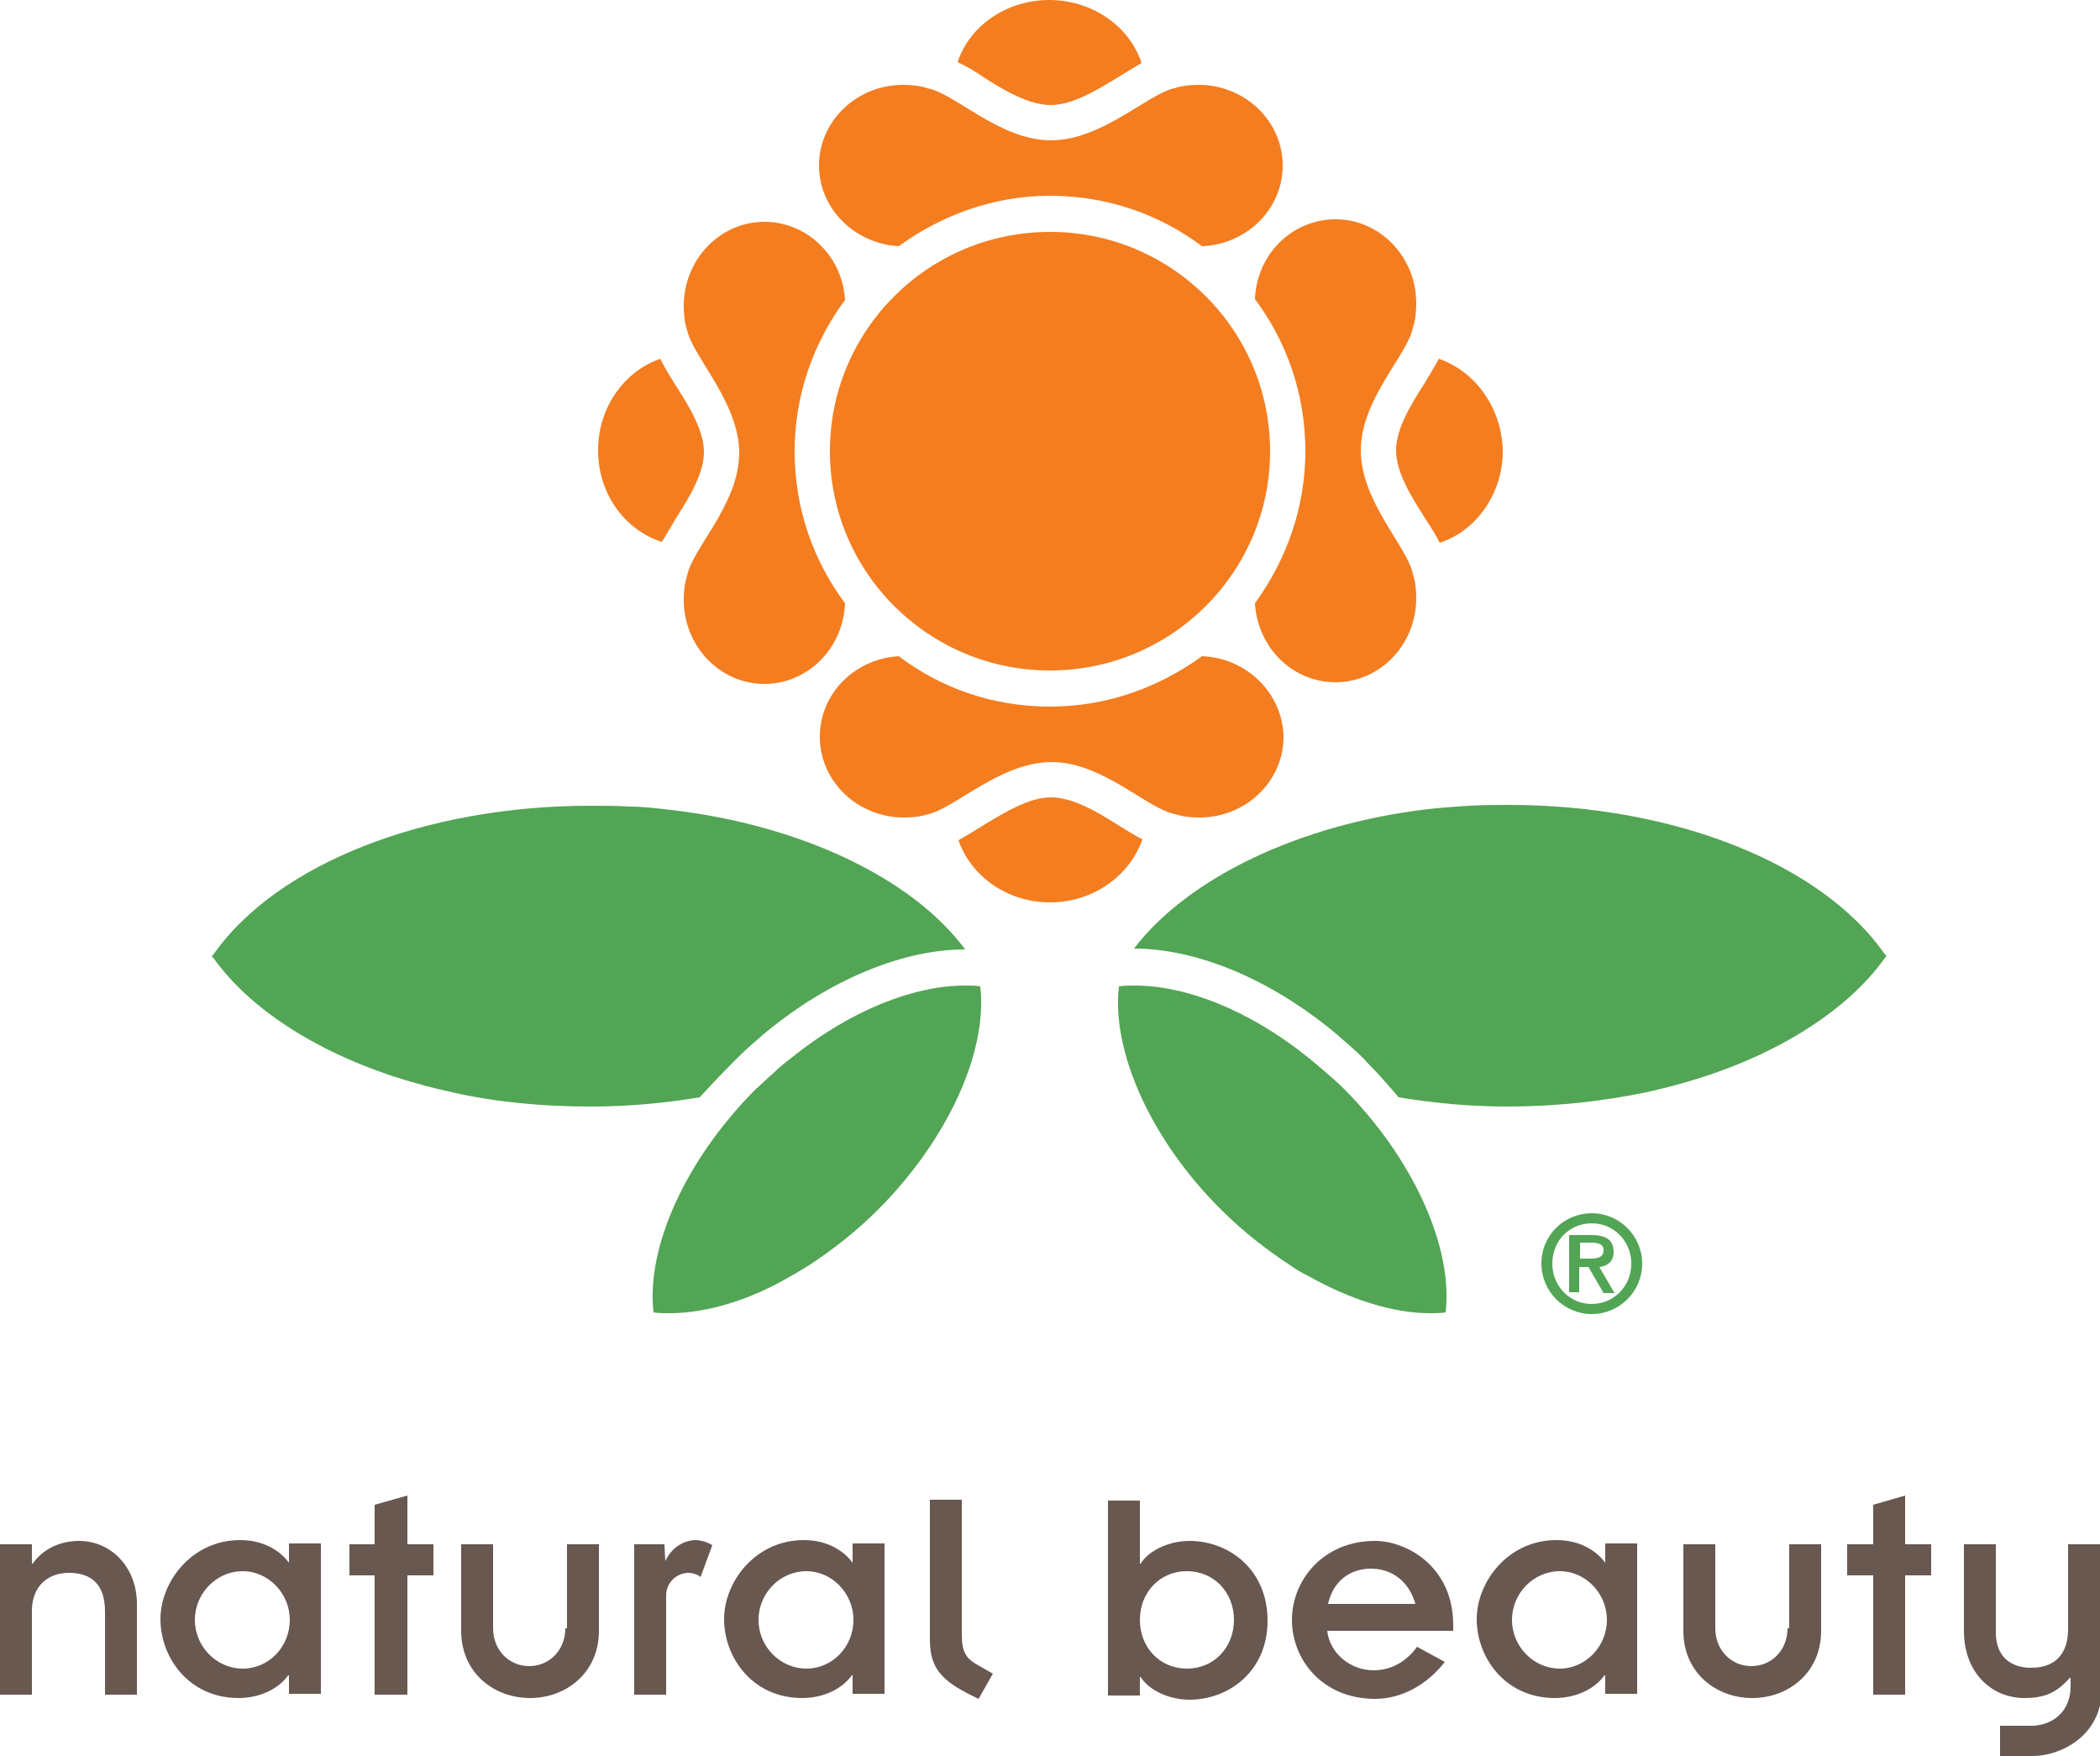
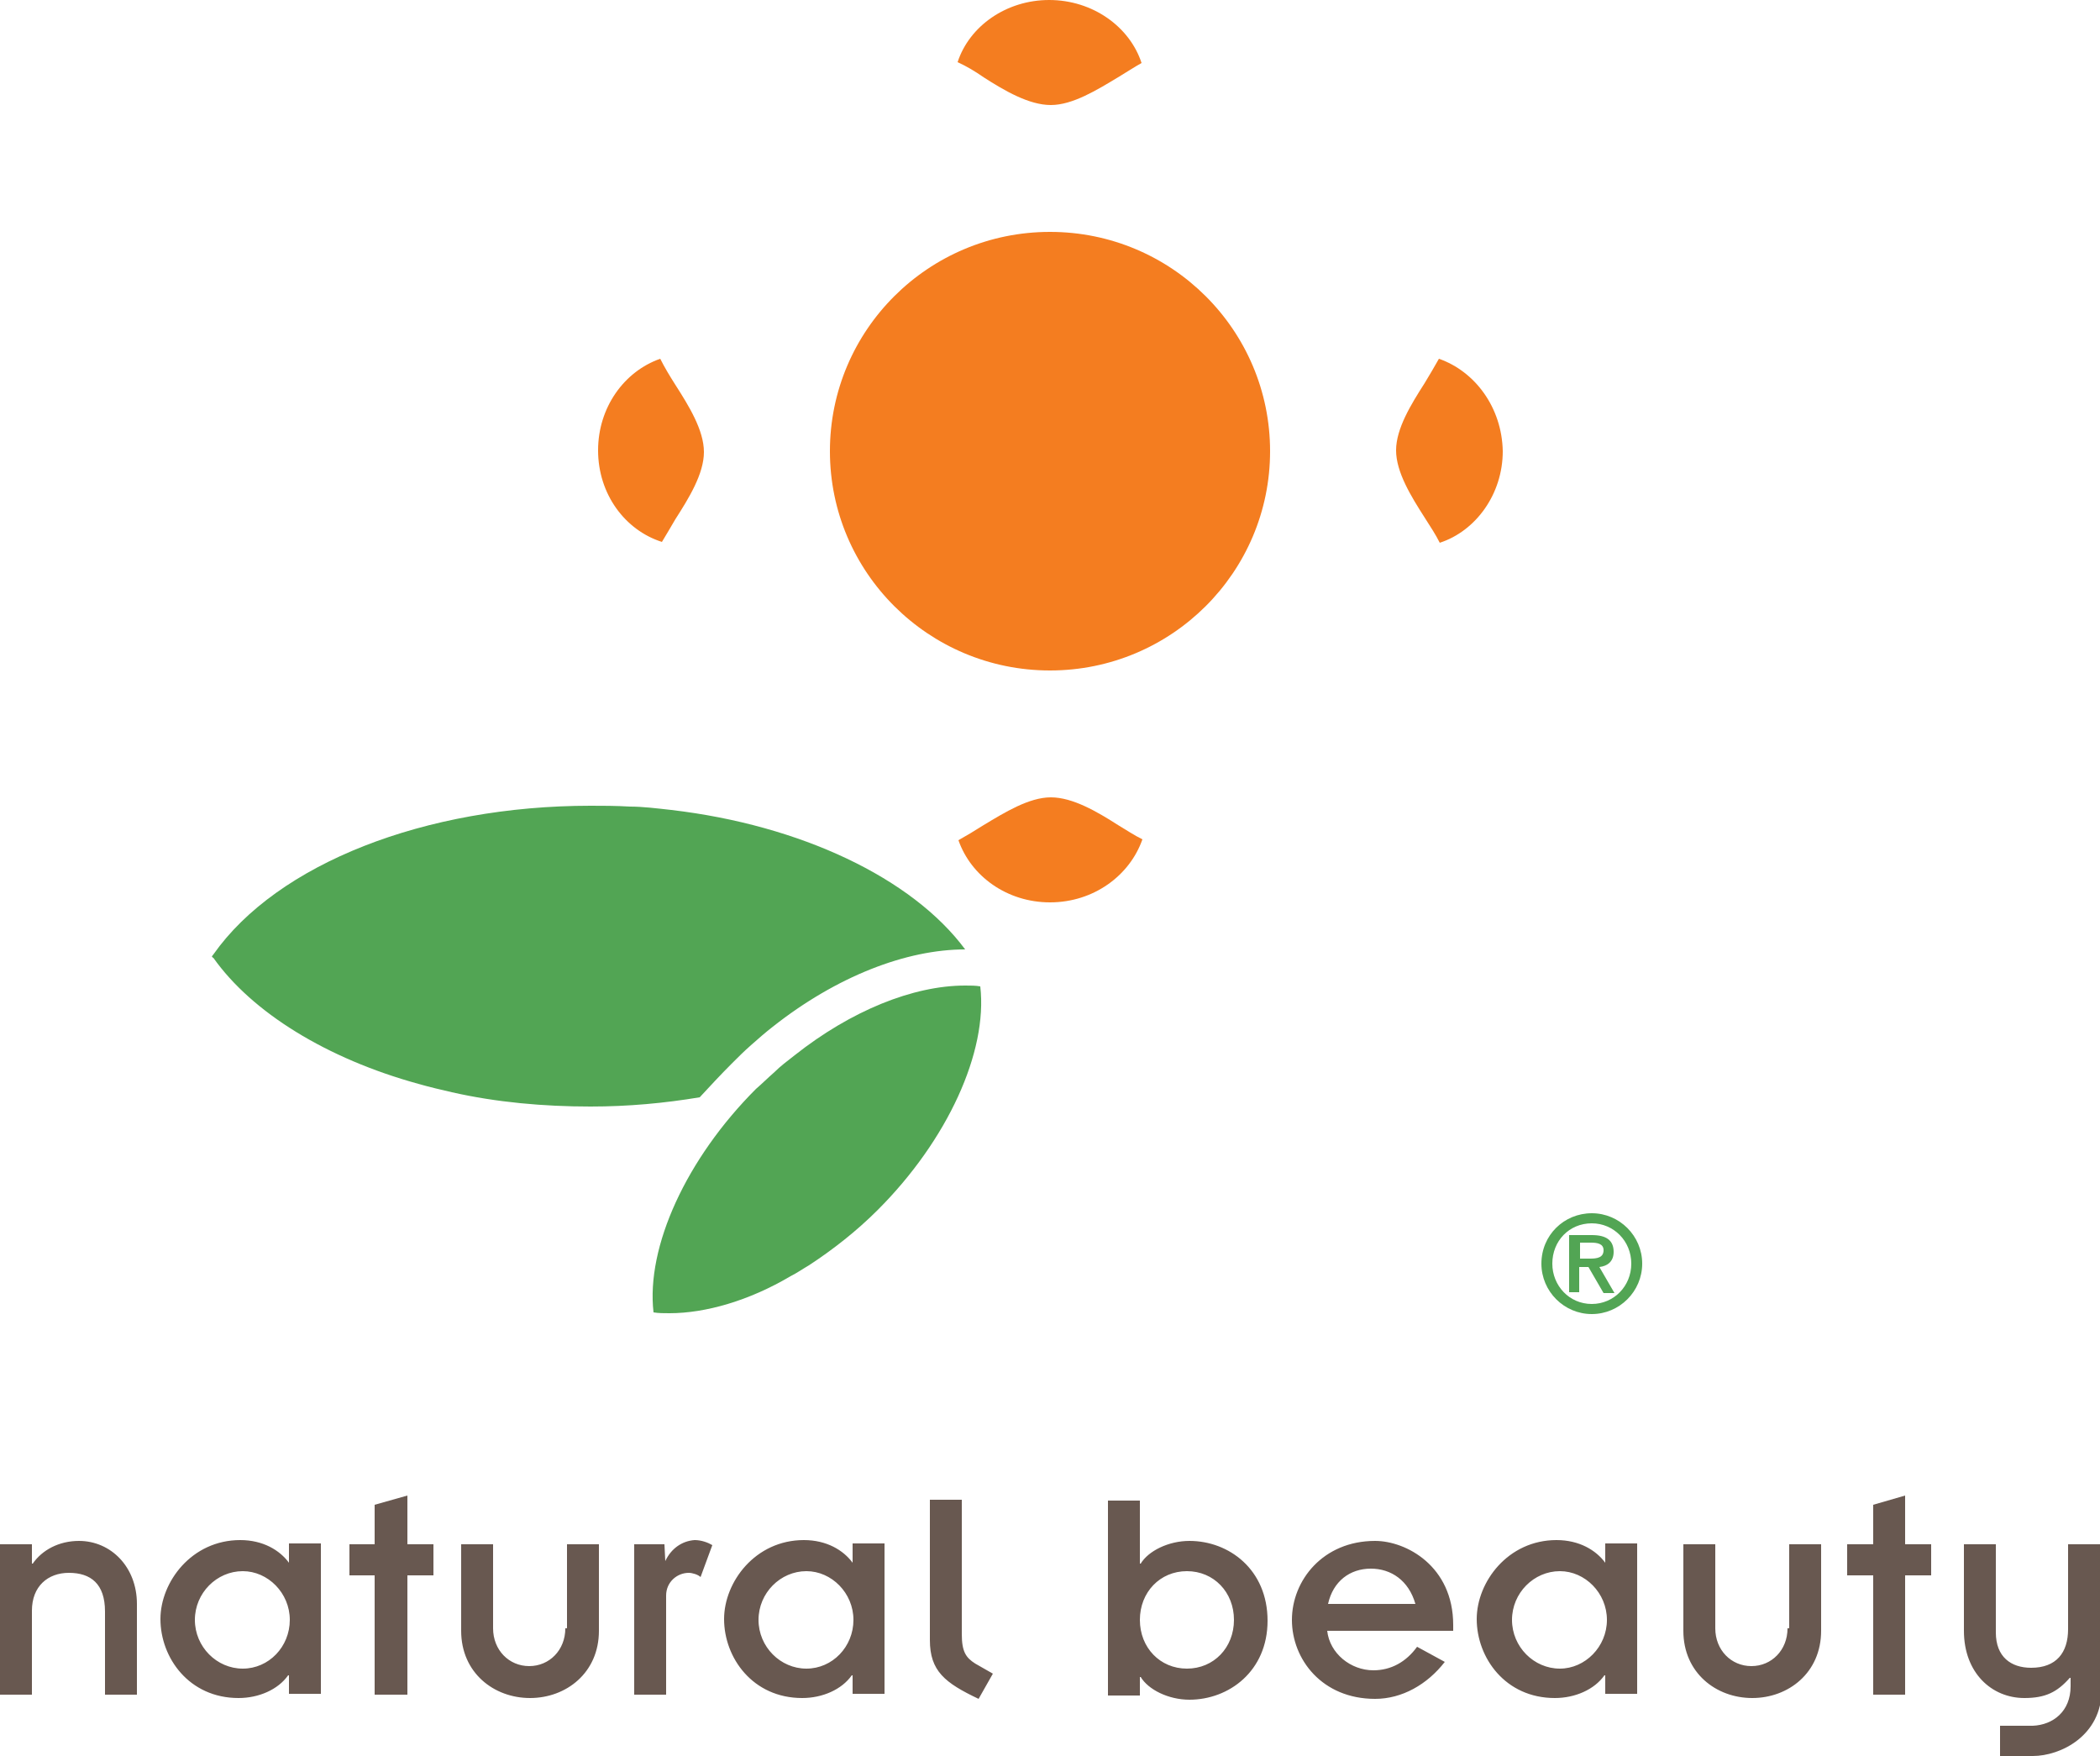
<svg xmlns="http://www.w3.org/2000/svg" viewBox="0 0 250 209">
  <g fill="#685850">
    <path d="M9.4 183.4c-2.4 0-4.4 1.1-5.5 2.7h-.1v-2.3H0v17.9h3.8v-10c0-2.9 1.9-4.5 4.4-4.5 2.6 0 4.3 1.3 4.3 4.6v9.9h3.8v-10.8c0-4.4-3.1-7.5-6.9-7.5zM34.4 186c-1.1-1.5-3.1-2.7-5.8-2.7-5.8 0-9.5 5-9.5 9.4 0 4.6 3.4 9.4 9.3 9.4 2.4 0 4.7-1 5.9-2.7h.1v2.2h3.8v-17.9h-3.8v2.3zm-5.5 12.6c-3.1 0-5.7-2.6-5.7-5.8 0-3.2 2.6-5.8 5.7-5.8 3 0 5.6 2.6 5.6 5.8 0 3.2-2.5 5.8-5.6 5.8zM48.5 178l-3.9 1.1v4.7h-3v3.7h3v14.2h3.9v-14.2h3.1v-3.7h-3.1zM67.3 193.8c0 2.6-1.9 4.5-4.3 4.5s-4.3-1.9-4.3-4.5v-10h-3.8v10.3c0 5 3.9 8 8.2 8 4.3 0 8.2-3 8.2-8v-10.3h-3.8v10zM79.2 185.8l-.1-2h-3.6v17.9h3.8v-11.8c0-1.6 1.3-2.7 2.7-2.7.4 0 1.1.2 1.4.5l1.4-3.8c-.5-.3-1.3-.6-2.1-.6-1.5.1-2.8 1-3.5 2.5zM101.5 186c-1.1-1.5-3.1-2.7-5.8-2.7-5.8 0-9.5 5-9.5 9.4 0 4.6 3.4 9.4 9.3 9.4 2.4 0 4.7-1 5.9-2.7h.1v2.2h3.8v-17.9h-3.8v2.3zM96 198.6c-3.1 0-5.7-2.6-5.7-5.8 0-3.2 2.6-5.8 5.7-5.8 3 0 5.6 2.6 5.6 5.8 0 3.2-2.5 5.8-5.6 5.8zM114.5 194.5v-16h-3.8v16.7c0 3.7 1.8 5.1 5.8 7l1.7-3-2.1-1.2c-1.1-.7-1.6-1.4-1.6-3.5zM141.6 183.4c-2.5 0-4.9 1.2-5.8 2.7h-.1v-7.5h-3.8v23.2h3.8v-2.2h.1c.9 1.5 3.3 2.7 5.8 2.7 4.7 0 9.3-3.4 9.3-9.4 0-6.1-4.6-9.5-9.3-9.5zm-.3 15.2c-3.2 0-5.6-2.5-5.6-5.8s2.4-5.8 5.6-5.8 5.6 2.5 5.6 5.8-2.4 5.8-5.6 5.8zM163.7 183.4c-6.2 0-9.9 4.7-9.9 9.4s3.6 9.4 9.9 9.4c3.2 0 6.2-1.7 8.3-4.4l-3.3-1.8c-1.3 1.8-3.1 2.8-5.2 2.8-2.7 0-5.2-2-5.5-4.7h15v-.7c0-7-5.6-10-9.3-10zm-5.6 7.5c.6-2.7 2.6-4.2 5.1-4.2 2.4 0 4.5 1.4 5.3 4.2h-10.4zM191.1 186c-1.1-1.5-3.1-2.7-5.8-2.7-5.8 0-9.5 5-9.5 9.4 0 4.6 3.4 9.4 9.3 9.4 2.4 0 4.7-1 5.9-2.7h.1v2.2h3.8v-17.9h-3.8v2.3zm-5.4 12.6c-3.1 0-5.7-2.6-5.7-5.8 0-3.2 2.6-5.8 5.7-5.8 3 0 5.6 2.6 5.6 5.8 0 3.2-2.6 5.8-5.6 5.8zM212.8 193.8c0 2.6-1.9 4.5-4.3 4.5s-4.3-1.9-4.3-4.5v-10h-3.8v10.3c0 5 3.9 8 8.2 8 4.3 0 8.2-3 8.2-8v-10.3H213v10zM226.8 178l-3.8 1.1v4.7h-3.1v3.7h3.1v14.2h3.8v-14.2h3.1v-3.7h-3.1zM246.2 183.8v10.1c0 2.8-1.4 4.6-4.4 4.6-2.4 0-4.2-1.3-4.2-4.2v-10.5h-3.8v10.3c0 5 3.3 8 7.2 8 2.5 0 3.9-.7 5.4-2.4h.1v1c0 3-2.1 4.6-4.5 4.7h-3.9v3.6h3.9c3.3 0 8.2-2.4 8.2-7.9v-17.3h-4z" />
  </g>
  <g fill="#F47D20">
    <path d="M133.1 98.2c-2.5-1.6-5.4-3.3-8-3.3s-5.5 1.8-8 3.3c-1.1.7-2.1 1.3-3 1.8 1.5 4.3 5.8 7.4 10.9 7.4 5.2 0 9.5-3.2 11-7.5-1-.5-1.9-1.1-2.9-1.7zM80.4 61.8c1.6-2.5 3.4-5.4 3.4-8 0-2.6-1.8-5.5-3.4-8-.7-1.1-1.3-2.1-1.8-3.1-4.3 1.5-7.4 5.8-7.4 10.9 0 5.2 3.2 9.5 7.6 10.9.5-.8 1-1.7 1.6-2.7zM171.3 42.7c-.5.9-1.1 1.9-1.7 2.9-1.6 2.5-3.4 5.4-3.4 8 0 2.6 1.8 5.5 3.4 8 .7 1.1 1.3 2 1.8 3 4.3-1.4 7.5-5.8 7.5-10.9-.1-5.2-3.3-9.5-7.6-11zM117.1 9.2c2.5 1.6 5.4 3.3 8 3.3 2.6 0 5.5-1.8 8-3.3 1-.6 1.9-1.2 2.8-1.7-1.4-4.3-5.8-7.5-11-7.5-5.1 0-9.5 3.1-10.9 7.4 1.1.5 2.1 1.1 3.1 1.8z" />
-     <path d="M143.1 78.1c-5.1 3.7-11.3 6-18.1 6-6.8 0-13-2.2-18-6-5.2.3-9.4 4.4-9.4 9.6 0 5.3 4.5 9.6 10 9.6 1 0 2-.1 2.9-.4 3.2-.7 8.6-6.2 14.7-6.2s11.4 5.6 14.7 6.2c.9.3 1.9.4 2.9.4 5.5 0 10-4.3 10-9.6-.1-5.2-4.4-9.4-9.7-9.6zM107 29.3c5.1-3.7 11.3-6 18-6 6.8 0 13 2.2 18.1 6 5.3-.2 9.6-4.4 9.6-9.6 0-5.3-4.5-9.6-10-9.6-1 0-2 .1-2.9.4-3.2.7-8.6 6.2-14.7 6.2s-11.4-5.6-14.7-6.2c-.9-.3-1.9-.4-2.9-.4-5.5 0-10 4.3-10 9.6 0 5.1 4.2 9.3 9.5 9.6zM100.6 71.8c-3.8-5.1-6-11.3-6-18.1 0-6.8 2.3-13 6-18-.3-5.2-4.5-9.3-9.6-9.3-5.3 0-9.6 4.5-9.6 10 0 1 .1 2 .4 2.9.7 3.2 6.2 8.6 6.2 14.6 0 6.1-5.6 11.4-6.2 14.6-.3.9-.4 1.9-.4 2.9 0 5.5 4.3 10 9.6 10 5.2 0 9.4-4.3 9.6-9.6zM162 53.6c0-6.1 5.6-11.4 6.2-14.6.3-.9.4-1.9.4-2.9 0-5.5-4.3-10-9.6-10-5.2 0-9.4 4.2-9.6 9.5 3.8 5.1 6 11.3 6 18.1 0 6.8-2.3 13-6 18.1.3 5.2 4.4 9.4 9.6 9.4 5.3 0 9.6-4.5 9.6-10 0-1-.1-2-.4-2.9-.7-3.3-6.2-8.6-6.2-14.7z" />
    <ellipse cx="125" cy="53.7" rx="26.2" ry="26.1" />
  </g>
  <g fill="#52A554">
-     <path d="M179.6 95.8c-1.4 0-2.9 0-4.7.1-1.5.1-3.1.2-4.9.4-15.3 1.8-28.6 8.2-35 16.6 7 0 15.3 3.2 22.9 9.2.9.7 1.7 1.4 2.6 2.2.8.7 1.6 1.4 2.3 2.2 1.3 1.3 2.5 2.7 3.7 4.1 4.2.7 8.5 1.1 13 1.1 5.6 0 11.2-.6 16.5-1.7 1.3-.3 2.6-.6 4-1 10.9-3 19.8-8.5 24.4-15 .1-.1.1-.2.2-.2-.1-.1-.1-.2-.2-.2-7.5-10.8-25.1-17.8-44.8-17.8zM157.8 127.6c-.7-.6-1.5-1.3-2.4-2-6.7-5.3-14.1-8.3-20.3-8.3-.6 0-1.3 0-1.9.1-.9 7.8 3.9 18.4 12.2 26.6 2.5 2.5 5.3 4.7 8.2 6.6.7.5 1.4.9 2.2 1.3 5 2.8 10.1 4.4 14.4 4.4.6 0 1.3 0 1.9-.1.9-7.8-3.9-18.4-12.2-26.7-.6-.6-1.3-1.2-2.1-1.9z" />
    <g>
      <path d="M87.1 126.6c.8-.8 1.5-1.5 2.3-2.2.9-.8 1.7-1.5 2.6-2.2 7.6-6 15.9-9.2 22.9-9.2-6.3-8.5-19.6-14.8-35-16.6-1.8-.2-3.4-.4-4.9-.4-1.7-.1-3.2-.1-4.7-.1-19.7 0-37.3 6.9-44.9 17.7-.1.1-.1.2-.2.2.1.1.1.2.2.2 4.6 6.5 13.5 12 24.4 15 1.4.4 2.7.7 4 1 5.3 1.2 10.9 1.7 16.5 1.7 4.5 0 8.8-.4 13-1.1 1.2-1.3 2.5-2.7 3.8-4zM114.9 117.3c-6.2 0-13.6 3-20.3 8.3-.9.7-1.7 1.3-2.4 2-.8.7-1.5 1.4-2.2 2-8.3 8.3-13.1 18.8-12.2 26.6.6.1 1.2.1 1.9.1 4.3 0 9.5-1.5 14.4-4.4.8-.4 1.5-.9 2.2-1.3 2.9-1.9 5.7-4.1 8.2-6.6 8.3-8.3 13.1-18.8 12.2-26.6-.5-.1-1.2-.1-1.8-.1z" />
    </g>
  </g>
  <path fill="#52A554" d="M189.5 144.4c3.3 0 6 2.7 6 6s-2.7 6-6 6-6-2.7-6-6c0-3.4 2.7-6 6-6zm0 10.8c2.6 0 4.7-2.1 4.7-4.8 0-2.7-2.1-4.8-4.7-4.8-2.7 0-4.7 2.1-4.7 4.8 0 2.6 2 4.8 4.7 4.8zm-.4-4.4H188v3h-1.2V147h2.7c1.7 0 2.6.6 2.6 2 0 1.2-.8 1.7-1.7 1.8l1.8 3.1h-1.3l-1.8-3.1zm.2-1c.8 0 1.6-.1 1.6-1 0-.8-.8-.9-1.5-.9h-1.3v1.9h1.2z" />
</svg>